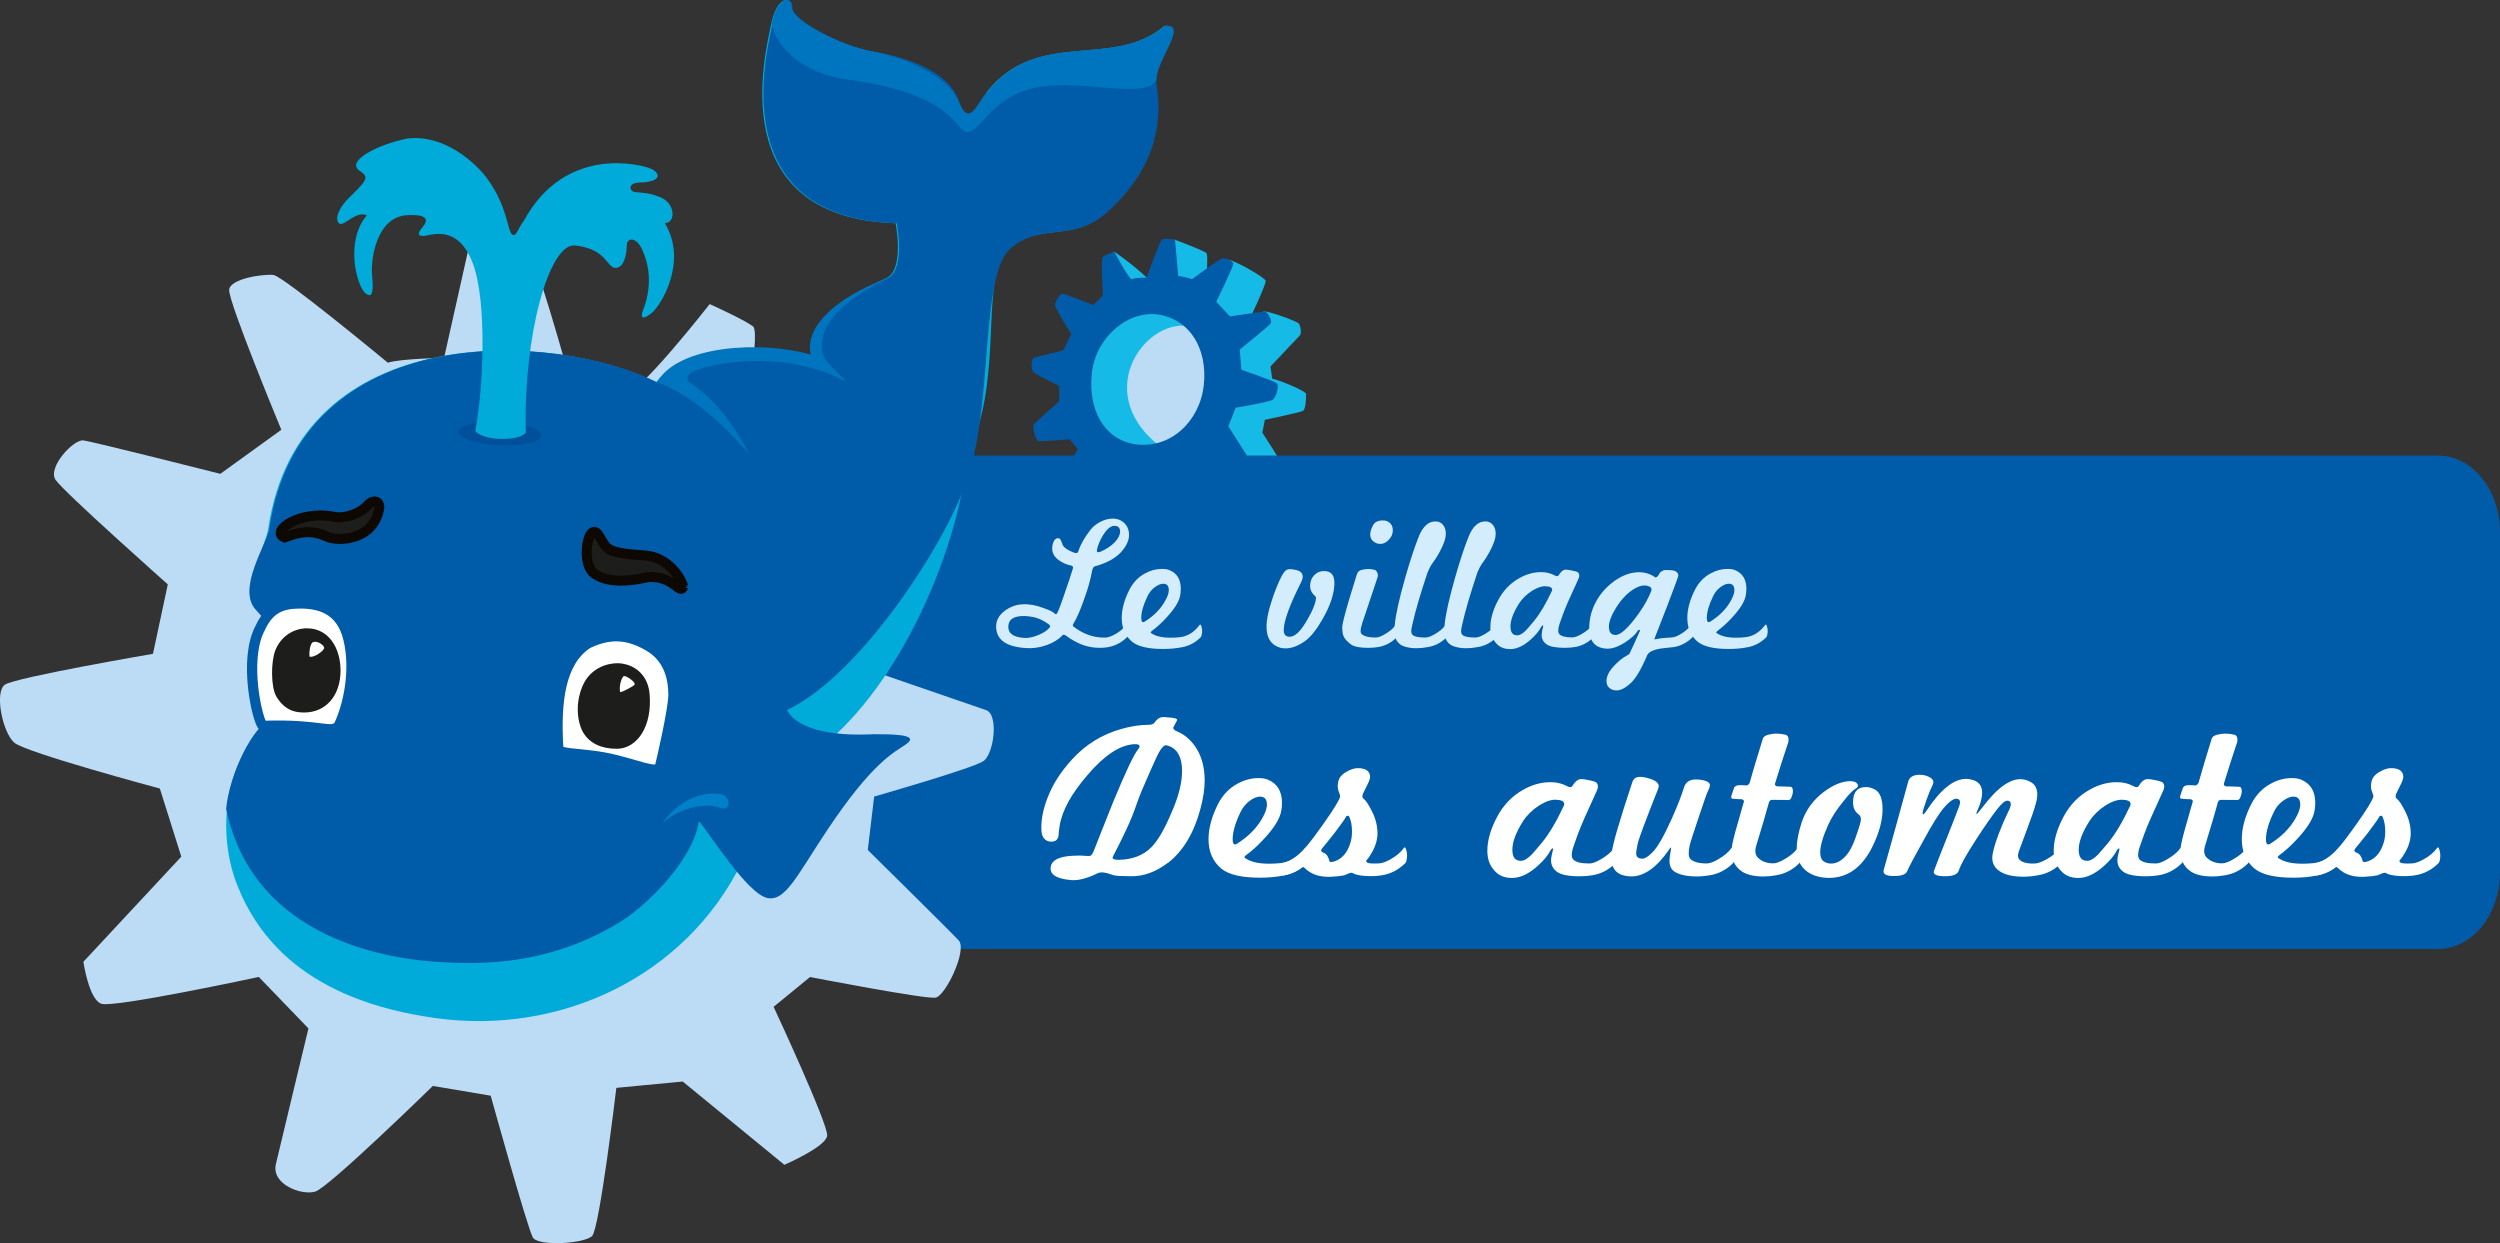
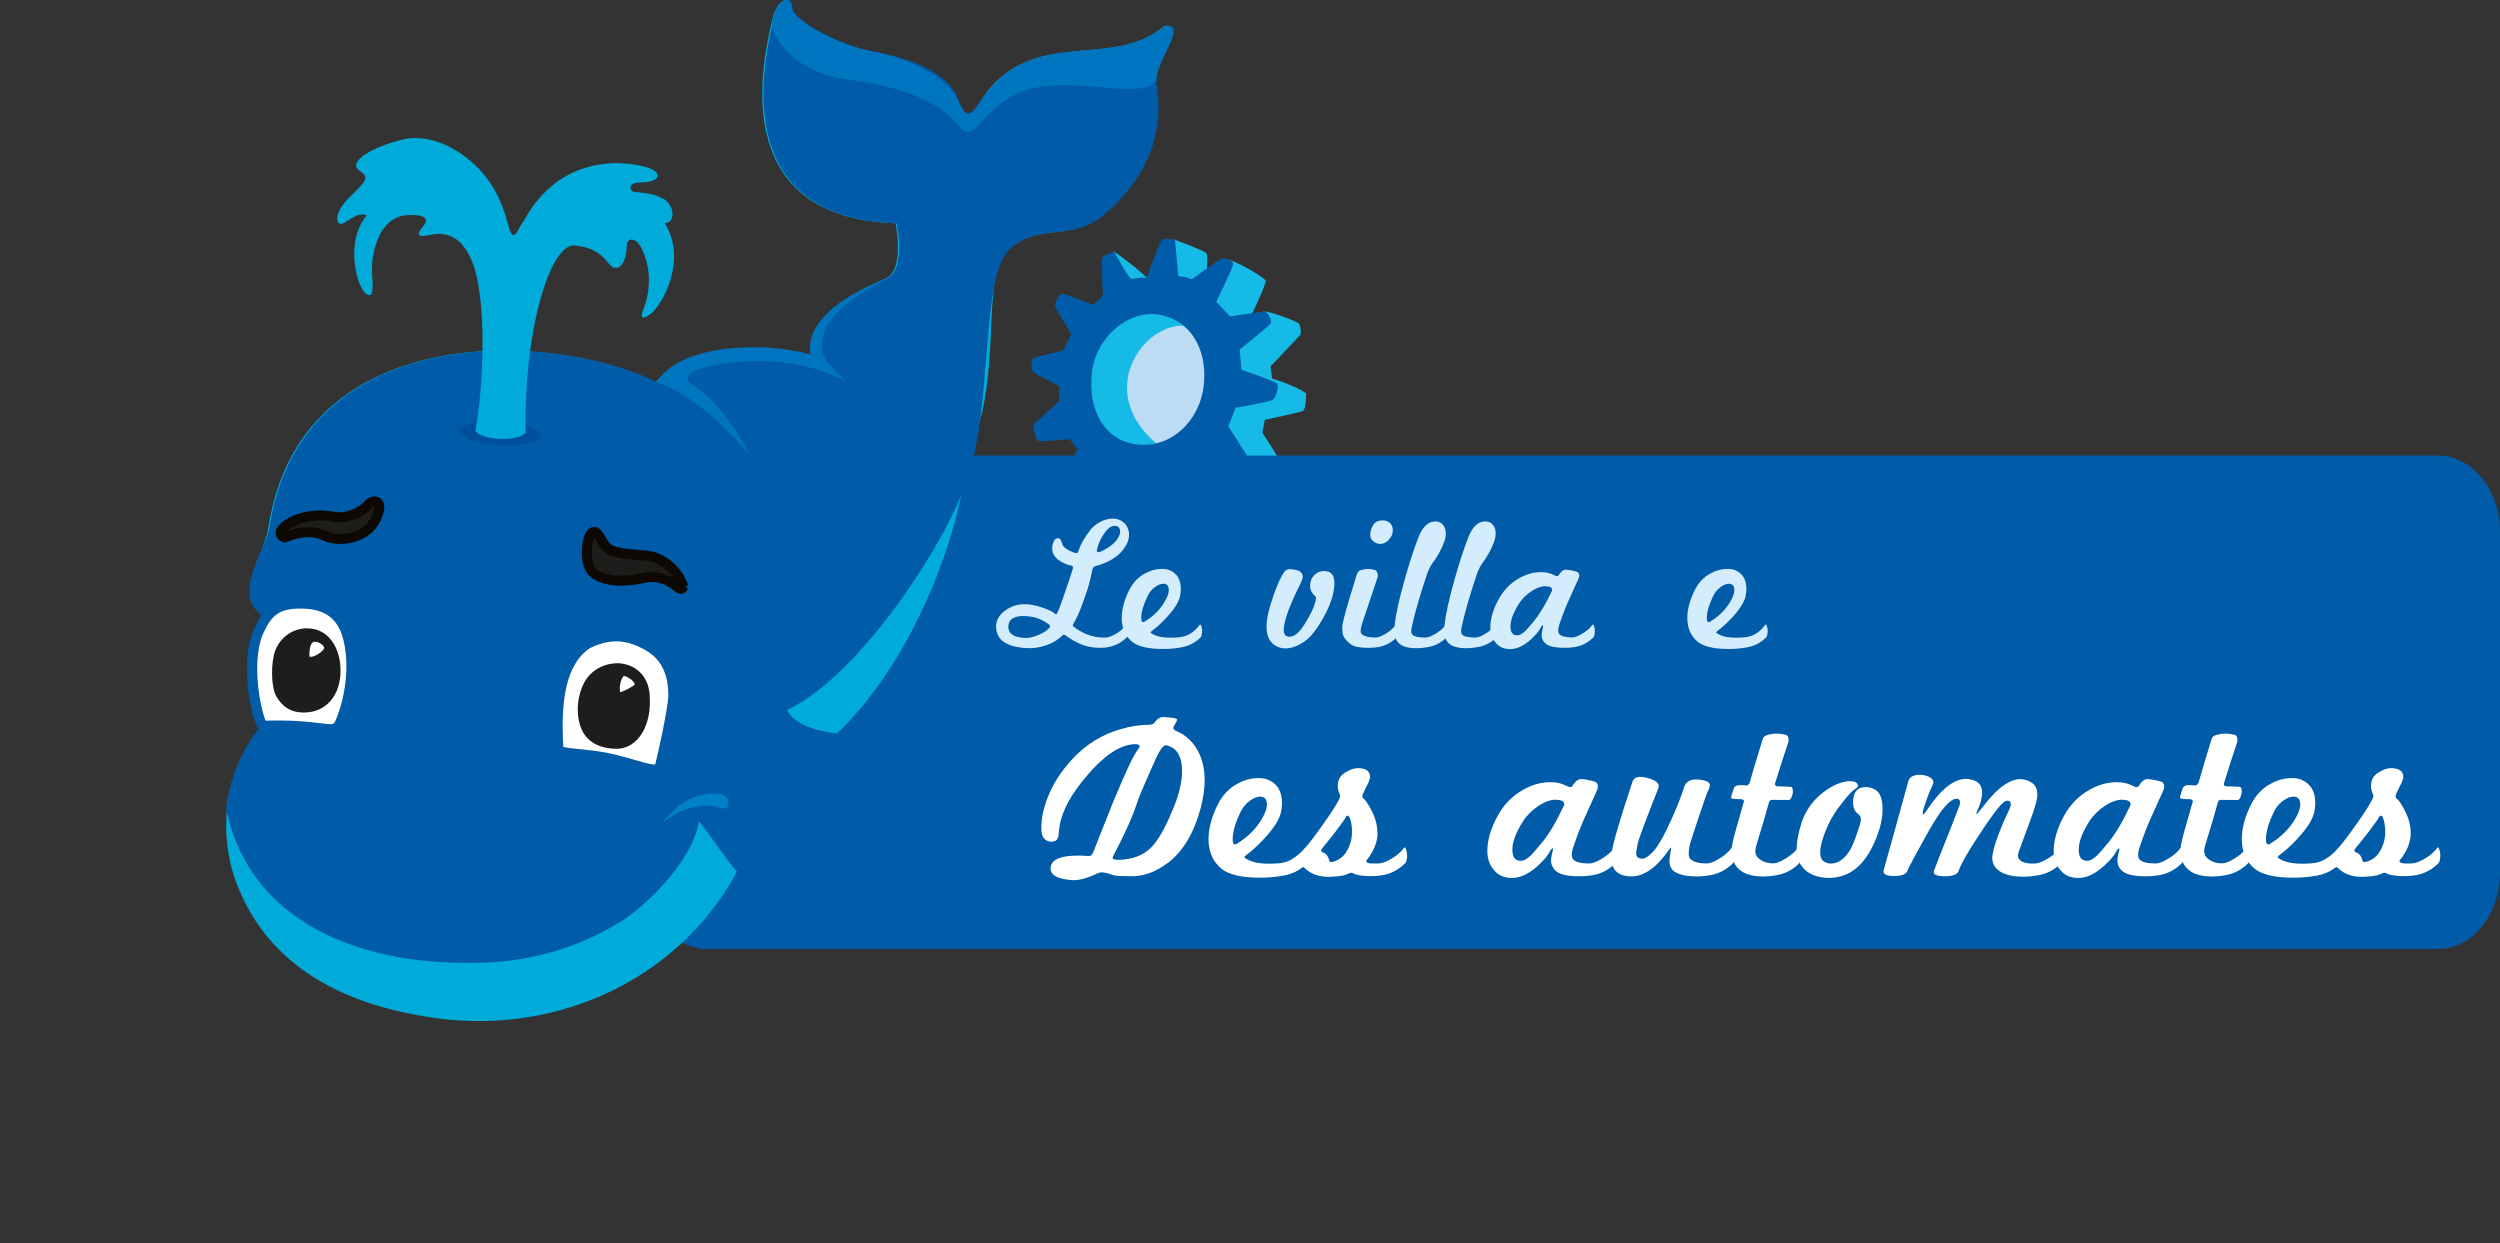
<svg xmlns="http://www.w3.org/2000/svg" width="183" height="91" viewBox="0 0 183 91" fill="none">
  <rect x="0" y="0" width="183" height="91" fill="#333333" stroke="none" />
  <g clip-path="url(#clip0_421_75)">
    <path d="M89.731 28.032C89.731 31.232 87.252 33.829 84.194 33.829C81.136 33.829 78.656 31.236 78.656 28.032C78.656 24.829 81.136 22.235 84.194 22.235C87.252 22.235 89.731 24.829 89.731 28.032Z" fill="#BCDCF5" />
    <path d="M87.313 23.927C84.056 23.04 79.849 28.485 84.704 32.509C83.817 33.276 80.737 33.751 79.434 30.733C78.128 27.715 81.092 18.956 87.313 23.927Z" fill="#16BAE7" />
    <path d="M81.567 18.422C81.567 18.422 82.869 19.308 83.936 20.314C84.763 20.434 85.949 17.532 85.949 17.532C85.949 17.532 88.199 18.362 88.319 18.538C88.438 18.714 88.319 20.255 88.319 20.255C88.319 20.255 89.385 19.01 89.86 19.01C90.335 19.01 92.585 20.311 92.645 20.55C92.705 20.786 91.459 23.392 91.459 23.392C91.459 23.392 92.226 22.801 92.585 22.801C92.944 22.801 94.954 23.512 95.074 23.688C95.194 23.864 95.31 24.398 95.13 24.574C94.954 24.75 93 26.825 93 26.825L93.12 27.712C94.007 27.947 95.606 28.658 95.606 28.834C95.606 29.01 95.606 29.959 95.37 30.079C95.13 30.198 92.585 30.729 92.585 30.729L92.406 31.676C92.406 31.676 93.888 33.923 93.888 34.159C93.888 34.395 93.413 35.165 93.117 35.165C92.821 35.165 90.213 34.395 89.98 34.04L89.801 34.694C89.801 34.694 89.86 37.495 89.681 37.73C89.505 37.966 88.023 38.007 86.777 37.828L86.009 36.882C86.009 36.882 85.474 38.243 85.238 38.362C85.002 38.478 82.633 38.422 82.158 38.243C81.686 38.064 81.623 36.291 81.623 36.291C81.623 36.291 80.855 36.765 80.556 36.822C80.261 36.882 78.898 36.467 78.367 36.111C77.835 35.756 79.729 33.329 79.729 33.329C79.729 33.329 84.939 35.935 88.139 32.383C91.339 28.831 89.618 22.204 83.637 21.493C83.461 21.493 80.676 18.711 81.567 18.416" fill="#16BAE7" />
    <path d="M93.177 29.252C93.413 29.076 93.652 28.246 93.473 28.07C93.297 27.891 90.868 27.064 90.868 27.064L90.748 25.583C90.748 25.583 92.822 23.927 92.998 23.691C93.177 23.455 92.762 22.804 92.586 22.804C92.409 22.804 90.037 23.159 90.037 23.159L89.03 22.094C89.03 22.094 90.273 19.55 90.273 19.312C90.273 19.073 89.681 18.897 89.505 18.897C89.329 18.897 87.252 20.437 87.252 20.437C87.016 20.317 86.246 20.198 86.246 20.198L86.01 17.535C86.01 17.535 85.239 17.416 85.059 17.535C84.883 17.655 83.936 20.317 83.936 20.317C83.936 20.317 83.046 20.317 82.87 20.437C82.693 20.556 81.567 18.425 81.567 18.425C81.567 18.425 80.916 18.661 80.736 18.78C80.557 18.9 80.736 21.619 80.736 21.619L80.025 22.329C80.025 22.329 77.952 21.5 77.772 21.5C77.593 21.5 77.181 22.091 77.241 22.386C77.3 22.685 78.424 24.458 78.424 24.458L77.832 25.643C77.832 25.643 75.935 26.114 75.699 26.174C75.463 26.234 75.463 27.064 75.639 27.24C75.819 27.416 77.533 28.246 77.533 28.246V29.371C77.533 29.371 75.875 30.852 75.696 31.028C75.52 31.207 75.815 32.213 75.992 32.273C76.168 32.333 78.301 32.154 78.301 32.154L78.892 32.864C78.892 32.864 77.65 35.171 77.65 35.407C77.65 35.643 78.361 36.118 78.361 36.118L80.374 34.637L81.561 34.932C81.561 34.932 81.561 37.891 81.68 38.07C81.797 38.249 82.627 38.425 82.747 38.249C82.863 38.07 83.814 35.407 83.814 35.407L84.88 35.347C84.88 35.347 86.538 37.715 86.774 37.834C87.013 37.954 87.586 37.796 87.545 37.363C87.529 37.177 87.249 34.464 87.249 34.464L88.256 33.518C88.256 33.518 90.805 34.524 91.041 34.464C91.277 34.404 91.456 33.634 91.456 33.634L89.914 31.207L90.449 29.846C90.449 29.846 92.938 29.431 93.174 29.252M88.115 28.199C87.828 30.849 85.651 32.92 83.046 32.509C80.799 32.15 79.638 29.959 79.924 27.312C80.211 24.662 82.618 22.644 84.883 23.04C87.124 23.433 88.404 25.552 88.118 28.202" fill="#005CA9" />
    <path d="M183 38.95C183 35.854 180.965 33.345 178.451 33.345H51.793C49.279 33.345 47.24 35.854 47.24 38.95V63.861C47.24 66.957 49.279 69.466 51.793 69.466H178.451C180.965 69.466 183 66.957 183 63.861V38.95Z" fill="#005CA9" />
-     <path d="M72.19 51.984C71.265 51.669 63.884 49.123 63.884 49.123L62.005 44.728C62.005 44.728 67.238 39.098 67.597 38.095C67.955 37.095 66.543 34.841 65.838 34.757C65.124 34.672 56.49 36.567 56.49 36.567L53.941 33.76C53.941 33.76 55.785 24.386 55.118 23.889C54.461 23.392 51.95 22.26 51.95 22.26C51.95 22.26 46.569 29.129 45.912 28.633C45.248 28.133 41.692 27.708 41.692 27.708C41.692 27.708 39.009 18.007 38.348 17.51C37.687 17.014 34.553 17.058 34.553 17.058L32.505 26.199C32.505 26.199 29.378 26.244 28.386 26.548C28.386 26.548 20.734 20.214 20.02 20.129C19.315 20.044 16.874 20.377 16.776 21.201C16.679 22.028 20.593 31.459 20.593 31.459L16.128 34.684C16.128 34.684 6.802 32.323 6.094 32.239C5.38 32.154 3.458 34.216 4.068 35.124C4.682 36.03 12.283 42.776 12.283 42.776L11.198 47.859C11.198 47.859 1.148 49.582 0.358 50.117C-0.422 50.648 0.182 53.641 1.057 54.37C1.928 55.102 11.701 57.721 11.701 57.721L13.271 62.707L6.104 70.403C6.104 70.403 6.5 73.156 7.419 73.477C8.344 73.792 18.944 71.512 18.944 71.512L22.578 75.282C22.578 75.282 20.338 84.578 20.193 85.219C19.857 86.703 22.078 87.523 23.075 87.225C24.073 86.926 31.684 79.491 31.684 79.491L35.919 80.205C35.919 80.205 38.612 89.909 39.005 90.585C39.408 91.255 42.794 91.038 43.344 90.472C43.892 89.909 45.116 79.632 45.116 79.632L49.974 79.167L57.415 85.263C57.415 85.263 60.451 83.955 60.549 83.135C60.646 82.314 56.628 73.7 56.628 73.7L59.293 71.519C59.293 71.519 67.741 73.153 68.481 73.028C69.211 72.911 70.815 69.551 70.183 68.847C69.541 68.149 63.522 62.22 63.522 62.22L63.988 58.309C63.988 58.309 71.193 56.25 71.983 55.715C72.766 55.184 73.112 52.301 72.19 51.984Z" fill="#BCDCF5" />
    <path d="M48.02 27.985C40.522 24.238 21.911 23.304 19.636 38.686C19.501 39.755 17.569 43.669 18.831 44.571L19.501 45.508C19.501 45.508 17.893 49.519 19.9 52.597C16.285 55.675 15.886 61.025 17.358 64.769C18.831 68.513 22.307 73.216 31.951 74.534C41.047 75.775 50.21 71.481 54.319 63.084C56.345 59.142 59.633 55.096 61.146 53.801C66.835 48.498 70.299 39.095 70.815 33.339C73.625 27.454 71.58 20.223 73.858 18.215C76.133 16.209 78.411 17.812 80.953 15.539C83.498 13.263 85.238 10.189 84.568 6.174C84.433 4.033 86.978 1.76 85.238 1.893C81.491 5.102 76.001 2.028 72.25 6.709C71.715 8.048 70.913 9.651 70.107 7.378C69.305 5.102 66.089 4.169 63.815 3.766C61.54 3.364 57.925 1.49 57.925 0.556C57.925 -0.377 56.855 -0.245 56.452 1.76C56.049 3.766 52.837 15.938 65.558 16.341C65.558 16.341 66.228 19.686 64.891 20.355C63.55 21.025 59.001 22.628 59.4 26.108C55.92 24.904 50.027 25.439 48.02 27.982" fill="#00ABDA" />
    <path d="M70.595 35.608C72.775 30.314 71.665 20.226 73.94 18.218C76.218 16.212 78.493 17.815 81.038 15.542C83.58 13.266 85.323 10.192 84.653 6.177C84.518 4.036 87.063 1.764 85.323 1.896C81.573 5.105 76.085 2.031 72.335 6.712C71.8 8.051 70.998 9.654 70.192 7.381C69.39 5.108 66.174 4.172 63.9 3.769C61.621 3.367 58.01 1.496 58.01 0.56C58.01 -0.377 56.94 -0.242 56.537 1.764C56.134 3.769 52.922 15.942 65.643 16.344C65.643 16.344 66.313 19.689 64.972 20.358C63.632 21.028 59.082 22.631 59.482 26.111C56.002 24.907 50.109 25.442 48.102 27.985C40.604 24.241 21.993 23.304 19.718 38.686C19.583 39.758 17.217 43.197 18.799 44.716L19.498 45.514C19.498 45.514 17.975 49.522 19.982 52.6C18.544 52.955 16.782 56.712 16.553 59.208C18.595 68.994 28.915 70.22 32.071 70.415C35.104 70.607 40.286 70.73 45.66 67.322C47.809 65.869 50.779 62.71 51.16 60.123C51.792 60.755 54.696 65.492 56.216 65.744C57.733 65.998 58.683 63.282 61.653 59.176C64.623 55.071 65.951 54.882 66.52 54.313C67.087 53.744 65.13 53.744 63.928 53.744C61.59 53.87 58.494 53.618 57.607 51.977C63.166 49.324 69.299 39.475 70.595 35.611" fill="#005CA9" />
    <path d="M48.102 27.982C50.053 28.702 52.17 30.186 54.822 33.219C53.687 30.994 52.186 29.113 50.713 28.167C50.084 27.762 49.886 27.136 52.736 26.652C54.822 26.297 58.535 26.146 61.757 27.85C62.185 28.183 61.474 27.447 60.952 26.925C60.432 26.404 59.721 25.718 60.48 23.964C61.191 22.779 62.069 21.88 65.171 20.27C61.663 21.619 58.866 23.634 59.341 25.954C55.738 24.914 49.609 25.269 48.099 27.979" fill="#0075BF" />
    <path d="M19.051 45.954C19.703 44.568 20.574 44.172 21.965 44.172C23.355 44.172 24.957 44.546 25.498 46.74C26.068 49.048 25.498 51.66 24.803 53.112C24.233 53.776 23.601 52.987 19.24 53.134C18.863 52.833 17.786 48.312 19.051 45.957" fill="white" />
    <path d="M19.051 45.954C19.703 44.568 20.574 44.172 21.965 44.172C23.355 44.172 24.957 44.546 25.498 46.74C26.068 49.048 25.498 51.66 24.803 53.112C24.233 53.776 23.601 52.987 19.24 53.134C18.863 52.833 17.786 48.312 19.051 45.957V45.954Z" stroke="#005CA9" stroke-width="0.75" />
    <path d="M40.859 54.687C40.67 51.402 40.984 48.435 43.008 47.111C44.719 46.275 46.075 46.473 47.494 47.3C49.011 48.186 49.297 49.733 49.297 50.868C49.297 51.88 48.444 55.612 48.319 56.077C48.13 56.772 46.547 55.888 44.209 55.445C42.06 55.068 40.796 55.256 40.859 54.687Z" fill="white" />
    <path d="M40.859 54.687C40.67 51.402 40.984 48.435 43.008 47.111C44.719 46.275 46.075 46.473 47.494 47.3C49.011 48.186 49.297 49.733 49.297 50.868C49.297 51.88 48.444 55.612 48.319 56.077C48.13 56.772 46.547 55.888 44.209 55.445C42.06 55.068 40.796 55.256 40.859 54.687Z" stroke="#005CA9" stroke-width="0.75" />
    <path d="M22.465 46.353C21.606 46.353 20.832 46.885 20.498 47.712C20.19 48.479 20.19 50.252 20.561 50.84C20.929 51.431 21.36 51.726 21.974 51.783C23.447 51.924 24.428 50.956 24.554 49.422C24.674 47.922 24.003 46.35 22.468 46.35" fill="#1D1D1B" />
    <path d="M22.465 46.353C21.606 46.353 20.832 46.885 20.498 47.712C20.19 48.479 20.19 50.252 20.561 50.84C20.929 51.431 21.36 51.726 21.974 51.783C23.447 51.924 24.428 50.956 24.554 49.422C24.674 47.922 24.003 46.35 22.468 46.35L22.465 46.353Z" stroke="#1D1D1B" stroke-width="0.72" />
    <path d="M42.941 53.298C42.438 52.16 42.702 50.808 43.13 50.076C43.763 49.004 44.955 48.859 45.471 48.941C46.292 49.066 47.076 49.639 47.177 50.836C47.365 53.046 46.355 54.436 45.153 54.436C44.081 54.436 43.319 54.056 42.941 53.298Z" fill="#1D1D1B" />
    <path d="M42.941 53.298C42.438 52.16 42.702 50.808 43.13 50.076C43.763 49.004 44.955 48.859 45.471 48.941C46.292 49.066 47.076 49.639 47.177 50.836C47.365 53.046 46.355 54.436 45.153 54.436C44.081 54.436 43.319 54.056 42.941 53.298Z" stroke="#1D1D1B" stroke-width="0.75" />
    <path d="M20.823 39.343C22.277 38.774 23.098 38.9 23.919 39.28C24.74 39.657 27.396 39.595 27.773 37.133C27.773 36.693 27.33 36.501 26.889 37.007C26.449 37.514 25.313 38.01 24.426 37.828C21.959 37.322 19.747 38.9 20.823 39.343Z" fill="#1D1D1B" />
    <path d="M20.823 39.343C22.277 38.774 23.098 38.9 23.919 39.28C24.74 39.657 27.396 39.595 27.773 37.133C27.773 36.693 27.33 36.501 26.889 37.007C26.449 37.514 25.313 38.01 24.426 37.828C21.959 37.322 19.747 38.9 20.823 39.343Z" stroke="#0D0802" stroke-width="0.73" />
    <path d="M50.022 42.943C49.644 41.808 48.559 40.783 47.303 40.67C46.35 40.585 44.965 40.544 44.459 40.101C43.952 39.657 43.826 38.774 43.383 38.963C42.939 39.151 42.624 41.361 43.509 41.993C44.393 42.625 45.846 42.625 47.429 42.245C49.326 42.119 49.767 43.596 50.022 42.939" fill="#1D1D1B" />
    <path d="M50.022 42.943C49.644 41.808 48.559 40.783 47.303 40.67C46.35 40.585 44.965 40.544 44.459 40.101C43.952 39.657 43.826 38.774 43.383 38.963C42.939 39.151 42.624 41.361 43.509 41.993C44.393 42.625 45.846 42.625 47.429 42.245C49.326 42.119 49.767 43.596 50.022 42.939V42.943Z" stroke="#0D0802" stroke-width="0.73" />
    <path d="M39.623 31.886C39.645 31.415 38.307 30.968 36.634 30.884C34.96 30.799 33.585 31.113 33.563 31.584C33.541 32.056 34.878 32.506 36.552 32.587C38.226 32.669 39.601 32.358 39.626 31.886" fill="#004F9A" />
    <path d="M34.79 31.547C35.407 32.304 37.98 32.301 38.487 31.672C38.298 24.599 40.192 17.781 42.089 17.969C43.987 18.158 44.364 19.17 44.745 19.485C45.123 19.799 45.821 19.61 45.881 17.969C45.881 17.4 46.56 17.284 47.017 18.287C47.46 19.252 47.775 20.748 47.142 22.515C46.875 23.163 46.891 23.524 47.649 22.958C48.407 22.389 50.367 19.107 48.659 16.328C49.48 16.347 49.48 14.832 48.247 14.404C47.536 14.121 47.108 14.121 46.447 14.055C46.126 14.024 45.868 13.386 46.828 13.361C48.486 13.317 48.344 12.666 47.649 12.351C46.954 12.037 41.391 10.582 38.358 16.14C37.914 16.709 37.788 17.403 37.474 17.149C37.156 16.897 37.124 15.036 35.642 13.043C34.755 11.855 32.48 9.824 29.828 10.138C27.616 10.582 25.338 11.783 26.288 12.474C26.921 12.914 27.047 13.043 25.719 14.307C24.391 15.571 24.583 16.391 24.96 16.391C25.338 16.391 26.099 15.445 26.858 15.759C25.215 17.655 26.122 21.038 26.795 21.506C27.204 21.792 27.364 21.506 27.238 20.179C27.113 18.853 27.616 15.948 29.702 15.759C31.474 15.633 31.282 16.203 30.967 16.58C30.649 16.96 30.46 17.274 30.967 17.274C31.474 17.274 33.431 16.328 34.569 19.167C35.709 22.009 35.359 28.705 34.79 31.547Z" fill="#00ABDA" />
    <path d="M22.654 48.057C22.632 47.837 22.654 47.048 22.971 46.985C23.286 46.922 23.73 47.237 23.73 47.429C23.73 47.62 22.971 48.186 22.657 48.06" fill="white" />
    <path d="M45.396 50.663C45.286 50.227 45.518 49.513 45.682 49.488C45.849 49.463 46.544 49.922 46.45 50.113C46.396 50.22 45.588 50.654 45.396 50.667" fill="white" />
    <path d="M48.505 60.245C49.833 59.044 51.78 58.774 52.614 59.107C53.561 59.485 53.498 58.35 52.866 58.161C52.233 57.972 50.084 57.972 48.505 60.245Z" fill="#0080C9" />
    <path d="M84.657 5.828C84.609 4.455 87.016 1.764 85.276 1.899C81.526 5.108 76.039 2.034 72.288 6.715C71.527 7.441 71.001 9.472 70.145 7.385C69.394 5.545 66.128 4.175 63.853 3.772C61.578 3.37 57.963 1.5 57.963 0.563C57.963 -0.374 56.893 -0.239 56.49 1.767C56.783 3.367 58.677 5.379 62.094 5.832C69.834 6.86 69.906 9.547 70.753 9.667C71.747 9.808 72.524 6.919 76.171 6.353C79.424 5.847 83.993 7.3 84.657 5.832" fill="#0075BF" />
    <path d="M82.485 46.652C81.972 47.164 81.318 47.422 80.528 47.422C80.072 47.422 79.644 47.35 79.248 47.205C78.851 47.061 78.442 46.834 78.024 46.526C77.91 46.441 77.819 46.441 77.744 46.526C77.492 46.806 77.115 47.039 76.611 47.224C76.089 47.41 75.57 47.479 75.057 47.435C73.666 47.341 72.955 46.838 72.917 45.926C72.898 45.451 73.103 45.049 73.534 44.722C73.933 44.423 74.368 44.26 74.833 44.235C75.308 44.206 75.818 44.294 76.359 44.499C76.797 44.646 77.086 44.791 77.228 44.932C77.284 44.989 77.341 44.967 77.394 44.863C77.442 44.779 77.514 44.599 77.618 44.326C77.722 44.052 77.851 43.675 78.011 43.2C78.106 42.939 78.194 42.678 78.279 42.418C78.364 42.157 78.445 41.896 78.53 41.635C78.578 41.503 78.53 41.424 78.392 41.396C78.065 41.33 77.763 41.195 77.483 40.99C77.174 40.758 77.02 40.478 77.02 40.151C77.02 39.956 77.061 39.777 77.14 39.62C77.218 39.462 77.325 39.387 77.454 39.397C77.549 39.406 77.612 39.453 77.649 39.538C77.668 39.594 77.69 39.651 77.719 39.705C77.747 39.761 77.769 39.821 77.788 39.887C77.873 40.082 78.143 40.27 78.6 40.447C78.785 40.522 78.898 40.487 78.936 40.349C79.084 39.874 79.383 39.346 79.833 38.768C80.009 38.545 80.251 38.353 80.553 38.196C80.856 38.038 81.158 37.96 81.457 37.96C81.755 37.96 81.998 38.045 82.212 38.211C82.501 38.444 82.646 38.761 82.646 39.161C82.646 39.403 82.577 39.651 82.435 39.903C82.032 40.638 81.268 41.157 80.141 41.456C80.05 41.484 79.984 41.588 79.946 41.764C79.833 42.399 79.638 43.097 79.358 43.861C79.068 44.691 78.807 45.288 78.574 45.649C78.518 45.753 78.518 45.822 78.574 45.86C78.854 46.083 79.172 46.272 79.525 46.419C79.971 46.605 80.45 46.69 80.953 46.671C81.129 46.661 81.359 46.577 81.639 46.419C81.976 46.234 82.231 46.014 82.407 45.762C82.454 45.706 82.492 45.722 82.52 45.803C82.586 45.964 82.608 46.143 82.589 46.347C82.57 46.508 82.539 46.608 82.492 46.655M76.756 45.69C76.624 45.596 76.507 45.523 76.407 45.467C76.303 45.41 76.215 45.363 76.142 45.329C75.966 45.253 75.784 45.197 75.598 45.162C75.412 45.124 75.214 45.102 75.01 45.093C74.207 45.074 73.808 45.341 73.808 45.888C73.808 46.391 74.217 46.661 75.038 46.699C75.327 46.709 75.667 46.63 76.061 46.46C76.407 46.313 76.658 46.143 76.816 45.957C76.9 45.863 76.882 45.775 76.759 45.69M80.761 39.148C80.528 39.522 80.374 39.881 80.299 40.223C80.28 40.308 80.289 40.368 80.327 40.406C80.374 40.434 80.443 40.431 80.538 40.393C80.975 40.208 81.337 39.969 81.614 39.679C81.865 39.4 81.991 39.145 81.991 38.912C81.991 38.633 81.853 38.491 81.573 38.491C81.312 38.491 81.041 38.711 80.761 39.148Z" fill="#D4EDFC" />
    <path d="M87.888 46.652C87.495 47.042 87.039 47.287 86.516 47.378C86.104 47.463 85.645 47.504 85.132 47.504C84.059 47.504 83.304 47.328 82.867 46.973C82.363 46.552 82.111 45.976 82.111 45.237C82.111 44.596 82.297 43.905 82.671 43.169C82.942 42.638 83.32 42.242 83.804 41.981C84.204 41.758 84.619 41.644 85.05 41.644C85.292 41.644 85.484 41.676 85.623 41.742C86.164 41.974 86.434 42.427 86.434 43.097C86.434 43.248 86.419 43.405 86.394 43.571C86.318 44.018 85.984 44.565 85.387 45.206C85.201 45.41 85.015 45.596 84.833 45.759C84.65 45.923 84.471 46.071 84.295 46.2C84.248 46.247 84.226 46.275 84.226 46.284C84.226 46.322 84.282 46.369 84.392 46.423C84.802 46.655 85.453 46.731 86.337 46.646C86.916 46.589 87.403 46.291 87.806 45.75C87.853 45.693 87.891 45.709 87.92 45.791C87.986 45.948 88.008 46.13 87.989 46.335C87.97 46.492 87.938 46.596 87.891 46.643M84.525 42.987C84.295 43.16 84.116 43.386 83.987 43.666C83.688 44.291 83.54 44.813 83.54 45.231C83.54 45.53 83.634 45.615 83.82 45.483C84.446 45.093 84.921 44.615 85.248 44.056C85.453 43.71 85.557 43.427 85.557 43.203C85.557 42.886 85.421 42.729 85.151 42.729C84.965 42.729 84.757 42.814 84.528 42.987" fill="#D4EDFC" />
    <path d="M96.843 45.269C96.377 46.08 95.946 46.624 95.556 46.904C95.043 47.278 94.552 47.463 94.087 47.463C93.92 47.463 93.76 47.435 93.612 47.378C93.052 47.184 92.753 46.734 92.715 46.036C92.696 45.728 92.731 45.37 92.819 44.961C92.907 44.549 93.045 44.081 93.231 43.549C93.53 42.729 93.782 42.179 93.986 41.899C94.096 41.742 94.238 41.66 94.405 41.66C94.505 41.66 94.65 41.679 94.839 41.717C95.185 41.783 95.358 41.949 95.358 42.22C95.358 42.333 95.32 42.462 95.245 42.613C94.395 44.301 93.97 45.47 93.97 46.121C93.97 46.448 94.115 46.611 94.405 46.611C94.59 46.611 94.795 46.511 95.012 46.309C95.232 46.108 95.484 45.747 95.773 45.225C95.921 44.964 96.041 44.731 96.123 44.527C96.207 44.323 96.267 44.14 96.305 43.983C96.333 43.836 96.336 43.735 96.321 43.691L96.138 43.508C95.972 43.323 95.89 43.103 95.899 42.852C95.909 42.553 96.009 42.304 96.201 42.103C96.393 41.902 96.632 41.801 96.922 41.801C97.453 41.801 97.705 42.122 97.677 42.767C97.648 43.512 97.368 44.348 96.837 45.269" fill="#D4EDFC" />
    <path d="M102.242 46.652C101.848 47.045 101.392 47.281 100.87 47.366C100.76 47.385 100.643 47.397 100.527 47.407C100.41 47.416 100.288 47.422 100.156 47.422C99.558 47.422 99.142 47.344 98.909 47.184C98.768 47.08 98.658 46.985 98.573 46.897C98.488 46.809 98.422 46.715 98.371 46.618C98.321 46.52 98.287 46.41 98.274 46.291C98.258 46.168 98.252 46.023 98.252 45.857C98.261 45.756 98.305 45.542 98.384 45.222C98.463 44.901 98.582 44.474 98.74 43.942C98.834 43.644 98.922 43.345 99.013 43.046C99.102 42.748 99.193 42.449 99.287 42.154C99.344 41.921 99.451 41.779 99.608 41.736C99.964 41.632 100.294 41.622 100.602 41.707C100.687 41.726 100.753 41.786 100.804 41.889C100.854 41.993 100.873 42.1 100.854 42.21C100.678 42.732 100.495 43.279 100.31 43.845C100.124 44.414 99.923 45.011 99.709 45.634C99.633 45.885 99.596 46.061 99.596 46.165C99.596 46.288 99.627 46.376 99.693 46.429C99.879 46.586 100.215 46.668 100.7 46.668C100.876 46.668 101.106 46.583 101.386 46.416C101.543 46.322 101.688 46.225 101.82 46.115C101.949 46.008 102.062 45.888 102.157 45.759C102.204 45.703 102.242 45.718 102.27 45.8C102.336 45.957 102.358 46.14 102.339 46.344C102.32 46.501 102.289 46.605 102.242 46.652ZM101.04 39.815C100.926 39.815 100.829 39.796 100.747 39.758C100.448 39.626 100.3 39.419 100.3 39.129C100.3 38.934 100.366 38.714 100.495 38.472C100.615 38.221 100.863 38.095 101.238 38.095C101.332 38.095 101.42 38.108 101.505 38.136C101.804 38.265 101.952 38.491 101.952 38.806C101.952 38.982 101.914 39.136 101.839 39.268C101.615 39.632 101.348 39.812 101.043 39.812" fill="#D4EDFC" />
    <path d="M105.895 46.652C105.502 47.042 105.046 47.281 104.523 47.366C104.224 47.422 103.944 47.451 103.683 47.451C103.265 47.451 102.912 47.385 102.632 47.256C102.258 47.051 102.072 46.702 102.072 46.206C102.072 46.14 102.072 46.067 102.079 45.983C102.085 45.898 102.091 45.8 102.101 45.69C102.176 44.945 102.428 43.817 102.856 42.308C103.202 41.097 103.523 40.113 103.822 39.359C104.139 38.52 104.586 38.123 105.165 38.17C105.36 38.189 105.521 38.281 105.647 38.444C105.772 38.608 105.835 38.815 105.835 39.066C105.835 39.224 105.807 39.393 105.75 39.569C105.555 40.148 105.231 40.736 104.784 41.33C104.728 41.405 104.63 41.6 104.492 41.918C103.97 43.483 103.605 44.728 103.4 45.649C103.334 45.91 103.303 46.093 103.303 46.193C103.303 46.316 103.334 46.407 103.4 46.473C103.529 46.602 103.847 46.668 104.35 46.668C104.526 46.668 104.756 46.583 105.036 46.416C105.193 46.322 105.338 46.225 105.47 46.118C105.603 46.011 105.713 45.891 105.807 45.763C105.854 45.706 105.892 45.722 105.92 45.803C105.986 45.964 106.008 46.143 105.99 46.347C105.971 46.508 105.939 46.608 105.892 46.655" fill="#D4EDFC" />
    <path d="M109.545 46.652C109.151 47.042 108.695 47.281 108.173 47.366C107.874 47.422 107.594 47.451 107.333 47.451C106.914 47.451 106.562 47.385 106.282 47.256C105.907 47.051 105.722 46.702 105.722 46.206C105.722 46.14 105.722 46.067 105.728 45.983C105.734 45.898 105.741 45.8 105.75 45.69C105.826 44.945 106.077 43.817 106.505 42.308C106.851 41.097 107.172 40.113 107.471 39.359C107.789 38.52 108.236 38.123 108.815 38.17C109.01 38.189 109.17 38.281 109.296 38.444C109.422 38.608 109.485 38.815 109.485 39.066C109.485 39.224 109.456 39.393 109.4 39.569C109.205 40.148 108.881 40.736 108.434 41.33C108.377 41.405 108.28 41.6 108.141 41.918C107.619 43.483 107.254 44.728 107.049 45.649C106.983 45.91 106.952 46.093 106.952 46.193C106.952 46.316 106.983 46.407 107.049 46.473C107.178 46.602 107.496 46.668 108 46.668C108.176 46.668 108.406 46.583 108.686 46.416C108.843 46.322 108.988 46.225 109.12 46.118C109.252 46.011 109.362 45.891 109.456 45.763C109.504 45.706 109.541 45.722 109.57 45.803C109.636 45.964 109.658 46.143 109.639 46.347C109.62 46.508 109.589 46.608 109.541 46.655" fill="#D4EDFC" />
    <path d="M116.64 46.652C116.246 47.042 115.79 47.281 115.268 47.366C115.158 47.385 115.038 47.397 114.919 47.407C114.796 47.416 114.67 47.419 114.541 47.419C113.89 47.419 113.443 47.334 113.204 47.161C112.965 46.989 112.848 46.762 112.848 46.482C112.848 46.353 112.886 46.146 112.958 45.866C112.968 45.828 112.968 45.8 112.958 45.781C112.94 45.772 112.914 45.781 112.883 45.81C112.852 45.838 112.823 45.869 112.804 45.907C112.663 46.187 112.411 46.489 112.049 46.816C111.527 47.281 111.027 47.514 110.551 47.514C110.076 47.514 109.74 47.359 109.488 47.051C109.227 46.762 109.095 46.385 109.095 45.92C109.095 45.313 109.28 44.656 109.655 43.949C110.029 43.232 110.551 42.685 111.222 42.314C111.725 42.034 112.235 41.889 112.748 41.88C113.132 41.871 113.481 41.949 113.799 42.119C113.946 42.204 114.05 42.194 114.107 42.091C114.173 41.99 114.226 41.915 114.274 41.867C114.349 41.792 114.422 41.742 114.497 41.713C114.591 41.685 114.768 41.701 115.029 41.754C115.29 41.801 115.454 41.852 115.52 41.908C115.614 42.012 115.627 42.15 115.561 42.327C115.432 42.606 115.167 43.185 114.777 44.059C114.629 44.404 114.503 44.709 114.406 44.973C114.308 45.237 114.226 45.47 114.16 45.665C114.094 45.86 114.063 46.023 114.063 46.156C114.063 46.278 114.094 46.369 114.16 46.435C114.308 46.583 114.623 46.658 115.098 46.658C115.274 46.658 115.504 46.574 115.784 46.407C115.941 46.313 116.086 46.215 116.218 46.108C116.347 46.001 116.46 45.882 116.555 45.753C116.602 45.697 116.64 45.712 116.668 45.794C116.734 45.954 116.756 46.133 116.737 46.338C116.718 46.498 116.687 46.599 116.64 46.646M113.616 43.166C113.616 43.009 113.459 42.924 113.141 42.914C112.861 42.895 112.521 43.012 112.118 43.263C111.735 43.515 111.429 43.817 111.197 44.172C110.778 44.835 110.567 45.395 110.567 45.85C110.567 46.306 110.734 46.508 111.071 46.508C111.247 46.508 111.458 46.385 111.7 46.143C111.747 46.096 111.819 46.014 111.917 45.898C112.015 45.781 112.144 45.63 112.301 45.442C112.729 44.92 113.163 44.188 113.603 43.248C113.613 43.229 113.619 43.2 113.619 43.163" fill="#D4EDFC" />
-     <path d="M123.889 46.652C123.495 47.042 123.039 47.281 122.517 47.366C122.413 47.375 122.29 47.388 122.146 47.407C122.001 47.425 121.831 47.444 121.636 47.463C121.029 47.548 120.67 47.724 120.56 47.995C120.104 49.066 119.682 49.755 119.301 50.063C118.946 50.38 118.622 50.538 118.323 50.538C118.118 50.538 117.945 50.478 117.804 50.355C117.662 50.233 117.593 50.066 117.593 49.852C117.593 49.676 117.646 49.481 117.753 49.271C117.86 49.06 118.058 48.818 118.348 48.538C118.6 48.296 118.842 48.114 119.075 47.995C119.141 47.957 119.204 47.916 119.27 47.869C119.392 47.608 119.515 47.344 119.641 47.073C119.767 46.803 119.896 46.52 120.025 46.221C120.072 46.146 120.056 46.108 119.984 46.108C119.937 46.108 119.896 46.14 119.858 46.206C119.726 46.429 119.443 46.69 119.005 46.989C118.455 47.353 117.97 47.517 117.549 47.479C116.737 47.413 116.331 46.916 116.331 45.983C116.331 45.303 116.495 44.659 116.822 44.052C117.149 43.446 117.605 42.933 118.194 42.515C118.792 42.097 119.386 41.886 119.984 41.886C120.368 41.886 120.72 41.984 121.047 42.179C121.085 42.235 121.132 42.264 121.189 42.264C121.29 42.264 121.39 42.16 121.482 41.956C121.519 41.889 121.617 41.82 121.774 41.745C121.84 41.726 121.976 41.723 122.18 41.729C122.385 41.739 122.529 41.761 122.614 41.798C122.772 41.874 122.854 41.984 122.854 42.135C122.854 42.201 122.577 42.952 122.029 44.386C121.535 45.662 121.243 46.416 121.148 46.649C121.139 46.668 121.136 46.68 121.136 46.69C121.136 46.699 121.129 46.709 121.12 46.718C121.101 46.765 121.101 46.794 121.12 46.803C121.158 46.803 121.189 46.797 121.217 46.787C121.526 46.721 121.903 46.68 122.35 46.662C122.555 46.662 122.822 46.555 123.146 46.341C123.417 46.155 123.637 45.961 123.804 45.753C123.851 45.697 123.889 45.712 123.917 45.794C123.983 45.954 124.005 46.133 123.986 46.338C123.967 46.498 123.936 46.599 123.889 46.646M120.767 42.949C120.645 42.889 120.516 42.858 120.374 42.858C120.207 42.858 120.031 42.899 119.849 42.983C119.666 43.068 119.484 43.178 119.304 43.32C119.122 43.461 118.949 43.628 118.779 43.823C118.612 44.018 118.458 44.228 118.316 44.452C117.951 45.039 117.772 45.514 117.772 45.879C117.772 46.278 117.936 46.479 118.263 46.479C118.637 46.479 119.194 45.961 119.943 44.926C120.352 44.348 120.66 43.798 120.865 43.276C120.922 43.119 120.887 43.009 120.767 42.949Z" fill="#D4EDFC" />
    <path d="M129.288 46.652C128.895 47.042 128.439 47.287 127.917 47.378C127.504 47.463 127.045 47.504 126.532 47.504C125.459 47.504 124.704 47.328 124.267 46.973C123.763 46.552 123.512 45.976 123.512 45.237C123.512 44.596 123.697 43.905 124.072 43.169C124.342 42.638 124.72 42.242 125.204 41.981C125.604 41.758 126.019 41.644 126.45 41.644C126.693 41.644 126.885 41.676 127.023 41.742C127.564 41.974 127.835 42.427 127.835 43.097C127.835 43.248 127.819 43.405 127.794 43.571C127.718 44.018 127.385 44.565 126.787 45.206C126.601 45.41 126.416 45.596 126.233 45.759C126.051 45.923 125.872 46.071 125.695 46.2C125.648 46.247 125.626 46.275 125.626 46.284C125.626 46.322 125.683 46.369 125.793 46.423C126.202 46.655 126.853 46.731 127.737 46.646C128.316 46.589 128.804 46.291 129.207 45.75C129.254 45.693 129.292 45.709 129.32 45.791C129.386 45.948 129.408 46.13 129.389 46.335C129.37 46.492 129.339 46.596 129.292 46.643M125.925 42.987C125.695 43.16 125.516 43.386 125.387 43.666C125.088 44.291 124.94 44.813 124.94 45.231C124.94 45.53 125.035 45.615 125.22 45.483C125.846 45.093 126.321 44.615 126.649 44.056C126.853 43.71 126.957 43.427 126.957 43.203C126.957 42.886 126.822 42.729 126.551 42.729C126.365 42.729 126.158 42.814 125.928 42.987" fill="#D4EDFC" />
    <path d="M85.5 63.15C84.619 63.823 83.719 64.153 82.801 64.14C82.546 64.128 82.341 64.125 82.19 64.125H81.945C81.712 64.112 81.52 64.078 81.372 64.021C80.906 63.848 80.57 63.813 80.362 63.917C79.572 64.301 78.921 64.467 78.411 64.423C77.32 64.329 76.822 64.005 76.914 63.449C77.008 62.905 77.662 62.632 78.88 62.632H79.195C79.289 62.632 79.38 62.638 79.475 62.65C79.66 62.672 79.786 62.666 79.849 62.625C79.912 62.584 79.981 62.484 80.051 62.32C80.18 61.996 80.359 61.538 80.592 60.946C80.825 60.355 81.114 59.626 81.463 58.755C82.379 56.539 82.989 55.247 83.291 54.876C83.373 54.782 83.414 54.703 83.414 54.631C83.414 54.514 83.285 54.464 83.03 54.474C81.973 54.533 80.831 55.285 79.601 56.737C78.418 58.105 77.738 59.346 77.565 60.459C77.54 60.588 77.524 60.714 77.511 60.843C77.499 60.972 77.49 61.097 77.477 61.226C77.43 61.412 77.332 61.528 77.181 61.575C77.087 61.6 77.017 61.61 76.974 61.61C76.624 61.61 76.391 61.437 76.278 61.088C76.243 60.972 76.225 60.805 76.225 60.585C76.225 59.925 76.369 59.211 76.662 58.444C76.86 57.922 77.109 57.425 77.411 56.957C77.713 56.489 78.068 56.033 78.471 55.593C79.469 54.502 80.664 53.76 82.058 53.367C82.766 53.16 83.458 53.053 84.132 53.053C84.305 53.04 84.421 52.999 84.478 52.93C84.534 52.861 84.597 52.789 84.66 52.713C84.723 52.638 84.811 52.578 84.921 52.531C85.031 52.484 85.226 52.477 85.503 52.515C85.944 52.537 86.164 52.597 86.164 52.688C86.164 52.713 86.151 52.748 86.129 52.792C86.104 52.839 86.073 52.895 86.035 52.965C85.994 53.034 85.95 53.115 85.903 53.21C85.846 53.339 85.931 53.449 86.164 53.54C86.674 53.747 87.114 54.115 87.486 54.637C87.948 55.31 88.181 56.14 88.181 57.124C88.181 57.727 88.083 58.406 87.885 59.161C87.41 60.959 86.614 62.292 85.5 63.163M86.526 56.429C86.526 55.445 86.202 54.835 85.55 54.602C85.456 54.568 85.384 54.552 85.324 54.552C85.23 54.552 85.104 54.669 84.94 54.901C84.811 55.087 84.55 55.63 84.157 56.536C83.729 57.488 83.414 58.246 83.216 58.815C83.018 59.406 82.772 60.022 82.477 60.66C82.181 61.298 81.847 61.971 81.476 62.679L81.441 62.782C81.441 62.886 81.592 62.94 81.894 62.94C82.904 62.917 83.7 62.609 84.279 62.018C84.512 61.786 84.751 61.456 85.003 61.028C85.252 60.601 85.51 60.066 85.777 59.428C86.277 58.29 86.526 57.294 86.526 56.435" fill="white" />
    <path d="M95.653 63.185C95.166 63.672 94.596 63.974 93.948 64.09C93.438 64.194 92.862 64.247 92.224 64.247C90.89 64.247 89.949 64.027 89.405 63.587C88.778 63.065 88.464 62.345 88.464 61.431C88.464 60.629 88.697 59.771 89.159 58.856C89.496 58.196 89.965 57.702 90.569 57.375C91.069 57.096 91.585 56.957 92.117 56.957C92.419 56.957 92.658 56.998 92.831 57.08C93.504 57.369 93.841 57.932 93.841 58.768C93.841 58.953 93.825 59.151 93.787 59.359C93.693 59.915 93.278 60.594 92.535 61.393C92.302 61.648 92.073 61.877 91.846 62.081C91.62 62.282 91.396 62.468 91.176 62.628C91.116 62.688 91.088 62.723 91.088 62.732C91.088 62.779 91.157 62.836 91.296 62.905C91.805 63.194 92.614 63.288 93.715 63.182C94.436 63.112 95.046 62.742 95.543 62.069C95.6 62 95.647 62.015 95.682 62.119C95.763 62.317 95.792 62.544 95.77 62.798C95.745 62.996 95.707 63.122 95.647 63.182M91.459 58.633C91.176 58.846 90.95 59.129 90.789 59.478C90.418 60.255 90.232 60.906 90.232 61.428C90.232 61.798 90.349 61.902 90.578 61.739C91.355 61.251 91.947 60.66 92.356 59.966C92.611 59.538 92.74 59.183 92.74 58.903C92.74 58.51 92.57 58.312 92.236 58.312C92.004 58.312 91.746 58.419 91.462 58.633" fill="white" />
    <path d="M102.861 63.185C102.374 63.672 101.804 63.968 101.156 64.071C100.819 64.128 100.436 64.147 100.008 64.125C99.507 64.09 99.183 64.021 99.032 63.917C98.972 63.883 98.903 63.876 98.821 63.901C98.544 64.005 98.397 64.065 98.387 64.074C98.18 64.121 97.871 64.156 97.465 64.178C96.619 64.225 95.955 64.005 95.48 63.518C95.411 63.461 95.354 63.455 95.307 63.502C94.958 63.779 94.517 63.971 93.982 64.078C93.879 64.078 93.819 64.043 93.809 63.974C93.727 63.801 93.686 63.609 93.686 63.398C93.686 63.282 93.709 63.219 93.756 63.207C94.36 63.103 94.951 62.726 95.533 62.075C95.697 61.889 95.892 61.644 96.125 61.336C96.358 61.028 96.625 60.66 96.927 60.23C97.601 59.28 97.991 58.648 98.095 58.334C98.104 58.252 98.079 58.139 98.016 57.995C97.953 57.85 97.922 57.702 97.922 57.551C97.922 57.504 97.922 57.454 97.931 57.404C97.937 57.35 97.947 57.297 97.956 57.237C98.013 56.948 98.198 56.709 98.513 56.523C98.85 56.313 99.164 56.215 99.454 56.228C100.023 56.25 100.3 56.476 100.291 56.907C100.266 57.058 100.193 57.256 100.064 57.498C99.982 57.661 99.919 57.79 99.872 57.888C99.825 57.985 99.79 58.06 99.769 58.105C99.712 58.268 99.712 58.372 99.769 58.419C99.885 58.513 99.995 58.639 100.099 58.802C100.203 58.966 100.313 59.161 100.429 59.393C100.719 59.962 100.854 60.547 100.829 61.151C100.816 61.314 100.785 61.49 100.734 61.682C100.681 61.874 100.599 62.078 100.483 62.298C100.31 62.613 100.168 62.82 100.064 62.924C99.982 63.005 99.989 63.078 100.083 63.141C100.174 63.204 100.467 63.226 100.955 63.2C101.175 63.188 101.458 63.084 101.807 62.886C102.226 62.653 102.544 62.38 102.764 62.069C102.82 62 102.868 62.015 102.902 62.119C102.984 62.317 103.012 62.543 102.99 62.798C102.965 62.996 102.927 63.122 102.868 63.182M98.966 60.868C98.966 60.44 98.903 60.085 98.774 59.805C98.74 59.724 98.692 59.695 98.636 59.717C98.576 59.717 98.532 59.758 98.497 59.84C98.45 59.944 98.176 60.327 97.679 60.987C97.239 61.544 96.943 61.908 96.792 62.084C96.735 62.166 96.704 62.223 96.704 62.257C96.704 62.327 96.773 62.386 96.912 62.43C97.11 62.525 97.242 62.719 97.311 63.021C97.333 63.116 97.456 63.125 97.676 63.056C98.233 62.87 98.623 62.424 98.843 61.717C98.925 61.471 98.966 61.188 98.966 60.865" fill="white" />
    <path d="M118.253 63.185C117.766 63.672 117.196 63.968 116.548 64.071C116.41 64.093 116.265 64.112 116.114 64.125C115.963 64.137 115.806 64.144 115.645 64.144C114.833 64.144 114.276 64.037 113.981 63.823C113.685 63.609 113.537 63.326 113.537 62.977C113.537 62.817 113.584 62.559 113.675 62.21C113.688 62.163 113.688 62.129 113.675 62.106C113.653 62.094 113.619 62.106 113.581 62.141C113.54 62.176 113.509 62.217 113.487 62.264C113.314 62.613 112.999 62.99 112.546 63.395C111.895 63.977 111.275 64.266 110.683 64.266C110.092 64.266 109.673 64.075 109.362 63.691C109.038 63.333 108.874 62.861 108.874 62.283C108.874 61.528 109.107 60.711 109.569 59.831C110.035 58.938 110.683 58.259 111.52 57.797C112.146 57.448 112.779 57.268 113.417 57.256C113.893 57.243 114.33 57.344 114.723 57.551C114.909 57.655 115.038 57.642 115.107 57.517C115.189 57.391 115.258 57.297 115.315 57.24C115.409 57.149 115.5 57.083 115.595 57.048C115.711 57.014 115.931 57.029 116.255 57.099C116.58 57.158 116.784 57.221 116.866 57.29C116.982 57.419 116.998 57.592 116.919 57.812C116.756 58.161 116.432 58.881 115.944 59.969C115.758 60.4 115.604 60.777 115.481 61.11C115.359 61.44 115.258 61.726 115.176 61.971C115.094 62.213 115.054 62.418 115.054 62.581C115.054 62.732 115.094 62.848 115.176 62.93C115.362 63.116 115.752 63.207 116.344 63.207C116.564 63.207 116.847 63.103 117.196 62.892C117.394 62.776 117.574 62.654 117.737 62.518C117.901 62.386 118.039 62.239 118.156 62.075C118.212 62.006 118.26 62.022 118.294 62.125C118.376 62.323 118.404 62.55 118.382 62.804C118.357 63.002 118.319 63.128 118.26 63.188M114.5 58.856C114.5 58.658 114.302 58.554 113.908 58.542C113.559 58.52 113.137 58.664 112.637 58.975C112.162 59.29 111.778 59.664 111.489 60.107C110.966 60.931 110.705 61.626 110.705 62.194C110.705 62.764 110.913 63.012 111.331 63.012C111.552 63.012 111.813 62.861 112.115 62.559C112.171 62.503 112.263 62.399 112.385 62.254C112.508 62.11 112.665 61.921 112.864 61.688C113.399 61.038 113.937 60.129 114.484 58.957C114.497 58.934 114.5 58.897 114.5 58.853" fill="white" />
    <path d="M126.856 63.185C126.369 63.672 125.799 63.968 125.151 64.071C125 64.093 124.852 64.115 124.707 64.131C124.562 64.15 124.408 64.156 124.245 64.156C123.48 64.156 122.917 64.034 122.555 63.791C122.322 63.628 122.206 63.367 122.206 63.009C122.206 62.823 122.24 62.556 122.31 62.207C122.322 62.16 122.325 62.116 122.325 62.069C122.325 62.034 122.313 62.028 122.291 62.05C122.281 62.062 122.262 62.078 122.24 62.1C122.218 62.125 122.193 62.16 122.171 62.204C121.265 63.502 120.349 64.153 119.418 64.153C119.185 64.153 118.959 64.118 118.739 64.049C118.216 63.864 117.955 63.458 117.955 62.833C117.955 62.773 117.955 62.707 117.965 62.632C117.971 62.556 117.98 62.471 117.99 62.38C118.037 61.836 118.534 60.123 119.487 57.249C119.569 56.995 119.755 56.866 120.044 56.866C120.242 56.866 120.469 56.907 120.724 56.989C121.19 57.127 121.419 57.312 121.419 57.545C121.419 57.614 121.391 57.718 121.331 57.859C121.262 58.023 121.164 58.259 121.045 58.573C120.922 58.887 120.768 59.287 120.582 59.774C120.142 60.912 119.896 61.613 119.852 61.88C119.827 62.019 119.808 62.138 119.793 62.235C119.774 62.333 119.767 62.411 119.767 62.471C119.767 62.726 119.925 62.855 120.236 62.855C120.409 62.855 120.655 62.697 120.966 62.386C121.337 62.015 121.813 61.179 122.395 59.881C122.615 59.381 122.794 58.95 122.936 58.586C123.074 58.221 123.184 57.91 123.266 57.655C123.392 57.202 123.754 57.004 124.345 57.064C124.89 57.121 125.163 57.256 125.163 57.463C125.163 57.58 125.123 57.712 125.041 57.862C124.959 58.013 124.732 58.652 124.361 59.777C123.968 60.937 123.741 61.644 123.681 61.899C123.578 62.411 123.593 62.735 123.735 62.873C123.955 63.094 124.355 63.204 124.937 63.204C125.157 63.204 125.44 63.1 125.79 62.889C125.988 62.773 126.167 62.65 126.331 62.515C126.494 62.383 126.633 62.235 126.749 62.072C126.806 62.003 126.853 62.019 126.888 62.122C126.969 62.32 126.998 62.547 126.976 62.801C126.954 62.999 126.913 63.125 126.853 63.185" fill="white" />
    <path d="M131.711 63.185C131.223 63.672 130.654 63.968 130.006 64.071C129.682 64.128 129.386 64.159 129.118 64.159C128.433 64.159 127.904 64.043 127.533 63.81C126.963 63.439 126.708 62.864 126.765 62.088C126.778 61.82 126.929 61.195 127.218 60.208C127.356 59.72 127.463 59.349 127.533 59.095C127.602 58.84 127.643 58.702 127.655 58.677C127.668 58.595 127.614 58.538 127.498 58.504C127.404 58.504 127.303 58.504 127.193 58.494C127.083 58.488 126.957 58.479 126.818 58.466C126.715 58.444 126.693 58.362 126.749 58.224C126.771 58.155 126.8 58.073 126.828 57.979C126.856 57.888 126.894 57.775 126.941 57.649C127.023 57.532 127.146 57.476 127.306 57.476H127.586C127.668 57.488 127.725 57.492 127.759 57.492H127.863C127.92 57.492 127.992 57.435 128.071 57.319C128.209 56.819 128.36 56.3 128.524 55.763C128.687 55.225 128.86 54.653 129.046 54.049C129.093 53.933 129.213 53.848 129.411 53.788C129.839 53.672 130.276 53.672 130.717 53.788C130.89 53.848 130.956 54.021 130.909 54.31C130.745 54.797 130.585 55.294 130.421 55.797C130.257 56.3 130.097 56.822 129.933 57.353C129.911 57.457 129.955 57.526 130.072 57.561C130.21 57.561 130.368 57.561 130.541 57.57C130.714 57.576 130.899 57.586 131.097 57.595C131.167 57.608 131.214 57.683 131.236 57.822C131.258 57.985 131.217 58.18 131.113 58.413C131.079 58.507 131.003 58.557 130.887 58.57C130.934 58.557 130.537 58.551 129.704 58.551C129.612 58.551 129.54 58.604 129.496 58.708C129.367 59.173 129.225 59.67 129.068 60.205C128.911 60.739 128.741 61.308 128.555 61.908C128.439 62.292 128.48 62.581 128.678 62.779C128.958 63.056 129.329 63.197 129.792 63.197C130.012 63.197 130.295 63.094 130.644 62.883C130.843 62.767 131.022 62.644 131.186 62.509C131.349 62.377 131.488 62.229 131.604 62.066C131.661 61.996 131.708 62.012 131.742 62.116C131.824 62.314 131.853 62.54 131.831 62.795C131.805 62.993 131.768 63.119 131.708 63.178" fill="white" />
    <path d="M137.805 59.217C137.805 60.054 137.556 60.975 137.056 61.984C136.301 63.502 135.241 64.263 133.869 64.263C133.476 64.263 133.098 64.194 132.736 64.055C131.924 63.707 131.519 63.059 131.519 62.106C131.519 61.585 131.641 60.946 131.884 60.192C132.186 59.299 132.72 58.563 133.485 57.982C134.158 57.473 134.791 57.205 135.382 57.18C135.672 57.18 135.857 57.24 135.939 57.353C136.056 57.504 136.008 57.636 135.801 57.752C135.628 57.844 135.348 58.136 134.964 58.623C134.454 59.236 134.07 59.83 133.815 60.396C133.432 61.255 133.24 61.921 133.24 62.396C133.24 62.745 133.343 62.974 133.554 63.09C133.705 63.172 133.863 63.213 134.023 63.213C134.498 63.213 134.929 62.94 135.313 62.396C135.521 62.106 135.732 61.635 135.939 60.987C136.125 60.465 136.219 60.123 136.219 59.959C136.219 59.808 136.156 59.686 136.027 59.595C135.772 59.409 135.643 59.12 135.643 58.724C135.643 57.982 135.961 57.611 136.6 57.611C136.808 57.611 137.028 57.674 137.261 57.803C137.619 58.01 137.802 58.482 137.802 59.211" fill="white" />
    <path d="M150.882 63.185C150.394 63.672 149.825 63.968 149.176 64.071C148.805 64.14 148.446 64.175 148.097 64.175C147.588 64.175 147.15 64.112 146.791 63.983C146.153 63.741 145.835 63.345 145.835 62.801C145.835 62.477 145.98 61.921 146.269 61.132C146.398 60.796 146.518 60.491 146.634 60.22C146.751 59.947 146.861 59.708 146.965 59.497C147.116 59.208 147.191 58.997 147.191 58.872C147.191 58.699 147.103 58.611 146.93 58.611C146.766 58.611 146.53 58.809 146.216 59.202C146.008 59.469 145.778 59.78 145.527 60.142C145.278 60.5 145.001 60.912 144.699 61.377C144.328 61.946 144.032 62.427 143.812 62.82C143.592 63.213 143.447 63.521 143.378 63.741C143.283 64.008 142.953 64.141 142.387 64.141C141.748 64.141 141.474 64.008 141.568 63.741C141.836 63.034 142.125 62.289 142.44 61.506C142.755 60.723 143.079 59.89 143.415 59.01C143.532 58.686 143.478 58.507 143.258 58.469C143.016 58.435 142.682 58.667 142.267 59.164C141.943 59.535 141.436 60.346 140.754 61.6C140.137 62.701 139.756 63.427 139.605 63.776C139.511 64.008 139.187 64.125 138.63 64.125C138.073 64.125 137.824 63.986 137.881 63.707C138.161 62.719 138.447 61.691 138.743 60.62C139.039 59.547 139.35 58.419 139.674 57.237C139.756 56.888 140.039 56.715 140.527 56.715C140.76 56.715 140.961 56.756 141.137 56.838C141.392 56.941 141.521 57.08 141.521 57.256C141.521 57.337 141.496 57.419 141.452 57.498C141.336 57.718 141.197 58.054 141.034 58.507C140.835 59.063 140.738 59.4 140.738 59.516C140.738 59.689 140.835 59.626 141.034 59.324C142.056 57.781 143.019 57.011 143.925 57.011C143.972 57.011 144.016 57.011 144.064 57.02C144.111 57.026 144.161 57.036 144.221 57.048C144.8 57.152 145.092 57.476 145.092 58.023C145.092 58.381 144.982 58.806 144.762 59.293C144.668 59.491 144.652 59.588 144.709 59.588C144.721 59.588 144.901 59.368 145.25 58.928C145.668 58.394 146.052 57.982 146.398 57.693C146.943 57.253 147.436 57.033 147.877 57.033C148.119 57.033 148.352 57.092 148.572 57.206C148.944 57.378 149.129 57.693 149.129 58.145C149.129 58.343 149.095 58.564 149.025 58.806C148.922 59.211 148.695 59.871 148.346 60.789C148.16 61.289 148.022 61.666 147.927 61.921C147.833 62.176 147.783 62.314 147.77 62.339C147.735 62.468 147.717 62.566 147.717 62.635C147.717 62.807 147.798 62.943 147.962 63.034C148.182 63.172 148.519 63.232 148.972 63.207C149.192 63.194 149.475 63.09 149.825 62.892C150.243 62.66 150.561 62.389 150.781 62.075C150.838 62.006 150.885 62.022 150.92 62.125C151.001 62.323 151.03 62.55 151.008 62.804C150.986 63.002 150.945 63.128 150.885 63.188" fill="white" />
    <path d="M159.71 63.185C159.223 63.672 158.653 63.968 158.005 64.071C157.867 64.093 157.722 64.112 157.571 64.125C157.42 64.137 157.263 64.144 157.102 64.144C156.29 64.144 155.733 64.037 155.438 63.823C155.142 63.609 154.994 63.326 154.994 62.977C154.994 62.817 155.041 62.559 155.132 62.21C155.145 62.163 155.145 62.129 155.132 62.106C155.11 62.094 155.076 62.106 155.038 62.141C154.997 62.176 154.966 62.217 154.944 62.264C154.771 62.613 154.456 62.99 154.003 63.395C153.352 63.977 152.732 64.266 152.14 64.266C151.549 64.266 151.13 64.075 150.819 63.691C150.495 63.333 150.331 62.861 150.331 62.283C150.331 61.528 150.564 60.711 151.026 59.831C151.492 58.938 152.14 58.259 152.977 57.797C153.603 57.448 154.236 57.268 154.874 57.256C155.35 57.243 155.787 57.344 156.18 57.551C156.366 57.655 156.495 57.642 156.564 57.517C156.646 57.391 156.715 57.297 156.772 57.24C156.866 57.149 156.957 57.083 157.052 57.048C157.168 57.014 157.388 57.029 157.712 57.099C158.037 57.158 158.241 57.221 158.323 57.29C158.439 57.419 158.455 57.592 158.376 57.812C158.213 58.161 157.889 58.881 157.401 59.969C157.215 60.4 157.061 60.777 156.938 61.11C156.816 61.44 156.715 61.726 156.633 61.971C156.551 62.213 156.511 62.418 156.511 62.581C156.511 62.732 156.551 62.848 156.633 62.93C156.819 63.116 157.209 63.207 157.801 63.207C158.021 63.207 158.304 63.103 158.653 62.892C158.851 62.776 159.031 62.654 159.194 62.518C159.358 62.386 159.496 62.239 159.613 62.075C159.67 62.006 159.717 62.022 159.751 62.125C159.833 62.323 159.861 62.55 159.839 62.804C159.814 63.002 159.776 63.128 159.717 63.188M155.957 58.856C155.957 58.658 155.759 58.554 155.365 58.542C155.016 58.52 154.594 58.664 154.094 58.975C153.619 59.29 153.235 59.664 152.946 60.107C152.423 60.931 152.162 61.626 152.162 62.194C152.162 62.764 152.37 63.012 152.788 63.012C153.009 63.012 153.27 62.861 153.572 62.559C153.628 62.503 153.72 62.399 153.842 62.254C153.965 62.11 154.122 61.921 154.321 61.688C154.856 61.038 155.394 60.129 155.941 58.957C155.954 58.934 155.957 58.897 155.957 58.853" fill="white" />
    <path d="M164.568 63.185C164.081 63.672 163.511 63.968 162.863 64.071C162.539 64.128 162.243 64.159 161.976 64.159C161.29 64.159 160.761 64.043 160.39 63.81C159.821 63.439 159.566 62.864 159.622 62.088C159.635 61.82 159.786 61.195 160.075 60.208C160.214 59.72 160.318 59.349 160.39 59.095C160.459 58.84 160.5 58.702 160.513 58.677C160.525 58.595 160.472 58.538 160.355 58.504C160.261 58.504 160.16 58.504 160.05 58.494C159.94 58.488 159.814 58.479 159.676 58.466C159.572 58.444 159.55 58.362 159.607 58.224C159.629 58.155 159.657 58.073 159.685 57.979C159.714 57.888 159.751 57.775 159.799 57.649C159.88 57.532 160.003 57.476 160.164 57.476H160.444C160.525 57.488 160.582 57.492 160.617 57.492H160.72C160.777 57.492 160.846 57.435 160.928 57.319C161.067 56.819 161.218 56.3 161.381 55.763C161.545 55.225 161.718 54.653 161.903 54.049C161.951 53.933 162.07 53.848 162.268 53.788C162.696 53.672 163.134 53.672 163.574 53.788C163.747 53.848 163.813 54.021 163.766 54.31C163.603 54.797 163.442 55.294 163.278 55.797C163.115 56.3 162.954 56.822 162.791 57.353C162.769 57.457 162.813 57.526 162.929 57.561C163.068 57.561 163.225 57.561 163.398 57.57C163.571 57.576 163.757 57.586 163.955 57.595C164.024 57.608 164.071 57.683 164.093 57.822C164.115 57.985 164.074 58.18 163.971 58.413C163.936 58.507 163.861 58.557 163.744 58.57C163.791 58.557 163.395 58.551 162.561 58.551C162.467 58.551 162.397 58.604 162.353 58.708C162.228 59.173 162.083 59.67 161.926 60.205C161.768 60.739 161.598 61.308 161.413 61.908C161.296 62.292 161.337 62.581 161.535 62.779C161.815 63.056 162.187 63.197 162.649 63.197C162.869 63.197 163.153 63.094 163.502 62.883C163.7 62.767 163.879 62.644 164.043 62.509C164.207 62.377 164.345 62.229 164.461 62.066C164.518 61.996 164.565 62.012 164.6 62.116C164.682 62.314 164.71 62.54 164.688 62.795C164.663 62.993 164.625 63.119 164.565 63.178" fill="white" />
    <path d="M171.289 63.185C170.801 63.672 170.232 63.974 169.584 64.09C169.074 64.194 168.498 64.247 167.86 64.247C166.525 64.247 165.585 64.027 165.04 63.587C164.414 63.065 164.1 62.345 164.1 61.431C164.1 60.629 164.332 59.771 164.795 58.856C165.132 58.196 165.6 57.702 166.205 57.375C166.705 57.096 167.221 56.957 167.753 56.957C168.055 56.957 168.294 56.998 168.467 57.08C169.14 57.369 169.477 57.932 169.477 58.768C169.477 58.953 169.461 59.151 169.423 59.359C169.329 59.915 168.914 60.594 168.171 61.393C167.938 61.648 167.709 61.877 167.482 62.081C167.255 62.282 167.032 62.468 166.812 62.628C166.755 62.688 166.724 62.723 166.724 62.732C166.724 62.779 166.793 62.836 166.931 62.905C167.441 63.194 168.25 63.288 169.351 63.182C170.071 63.112 170.679 62.742 171.179 62.069C171.236 62 171.283 62.015 171.317 62.119C171.399 62.317 171.428 62.544 171.406 62.798C171.383 62.996 171.343 63.122 171.283 63.182M167.095 58.633C166.812 58.846 166.585 59.129 166.425 59.478C166.054 60.255 165.868 60.906 165.868 61.428C165.868 61.798 165.984 61.902 166.217 61.739C166.994 61.251 167.586 60.66 167.995 59.966C168.25 59.538 168.379 59.183 168.379 58.903C168.379 58.51 168.209 58.312 167.875 58.312C167.642 58.312 167.384 58.419 167.101 58.633" fill="white" />
    <path d="M178.497 63.185C178.009 63.672 177.44 63.968 176.792 64.071C176.455 64.128 176.071 64.147 175.643 64.125C175.143 64.09 174.819 64.021 174.668 63.917C174.608 63.883 174.539 63.876 174.457 63.901C174.18 64.005 174.032 64.065 174.023 64.074C173.815 64.121 173.507 64.156 173.101 64.178C172.255 64.225 171.591 64.005 171.116 63.518C171.046 63.461 170.99 63.455 170.943 63.502C170.593 63.779 170.153 63.971 169.618 64.078C169.514 64.078 169.454 64.043 169.445 63.974C169.363 63.801 169.322 63.609 169.322 63.398C169.322 63.282 169.344 63.219 169.391 63.207C169.996 63.103 170.587 62.726 171.166 62.075C171.33 61.889 171.525 61.644 171.758 61.336C171.99 61.028 172.258 60.66 172.56 60.23C173.233 59.28 173.62 58.648 173.727 58.334C173.74 58.252 173.711 58.139 173.649 57.995C173.586 57.85 173.554 57.702 173.554 57.551C173.554 57.504 173.554 57.454 173.564 57.404C173.57 57.35 173.579 57.297 173.589 57.237C173.645 56.948 173.831 56.709 174.146 56.523C174.482 56.313 174.797 56.215 175.086 56.228C175.656 56.25 175.933 56.476 175.923 56.907C175.901 57.058 175.826 57.256 175.697 57.498C175.615 57.661 175.552 57.79 175.505 57.888C175.458 57.985 175.423 58.06 175.401 58.105C175.344 58.268 175.344 58.372 175.401 58.419C175.517 58.513 175.628 58.639 175.731 58.802C175.835 58.966 175.945 59.161 176.062 59.393C176.351 59.962 176.487 60.547 176.461 61.151C176.449 61.314 176.417 61.49 176.367 61.682C176.314 61.874 176.232 62.078 176.115 62.298C175.942 62.613 175.801 62.82 175.697 62.924C175.615 63.005 175.621 63.078 175.716 63.141C175.807 63.204 176.1 63.226 176.587 63.2C176.808 63.188 177.091 63.084 177.44 62.886C177.858 62.653 178.176 62.38 178.396 62.069C178.453 62 178.5 62.015 178.535 62.119C178.617 62.317 178.645 62.543 178.623 62.798C178.598 62.996 178.56 63.122 178.5 63.182M174.599 60.868C174.599 60.44 174.536 60.085 174.407 59.805C174.372 59.724 174.325 59.695 174.268 59.717C174.209 59.717 174.165 59.758 174.13 59.84C174.083 59.944 173.809 60.327 173.312 60.987C172.871 61.544 172.576 61.908 172.425 62.084C172.368 62.166 172.336 62.223 172.336 62.257C172.336 62.327 172.406 62.386 172.544 62.43C172.742 62.525 172.875 62.719 172.944 63.021C172.966 63.116 173.088 63.125 173.309 63.056C173.866 62.87 174.256 62.424 174.476 61.717C174.558 61.471 174.599 61.188 174.599 60.865" fill="white" />
  </g>
  <defs>
    <clipPath id="clip0_421_75">
      <rect width="183" height="91" fill="white" />
    </clipPath>
  </defs>
</svg>